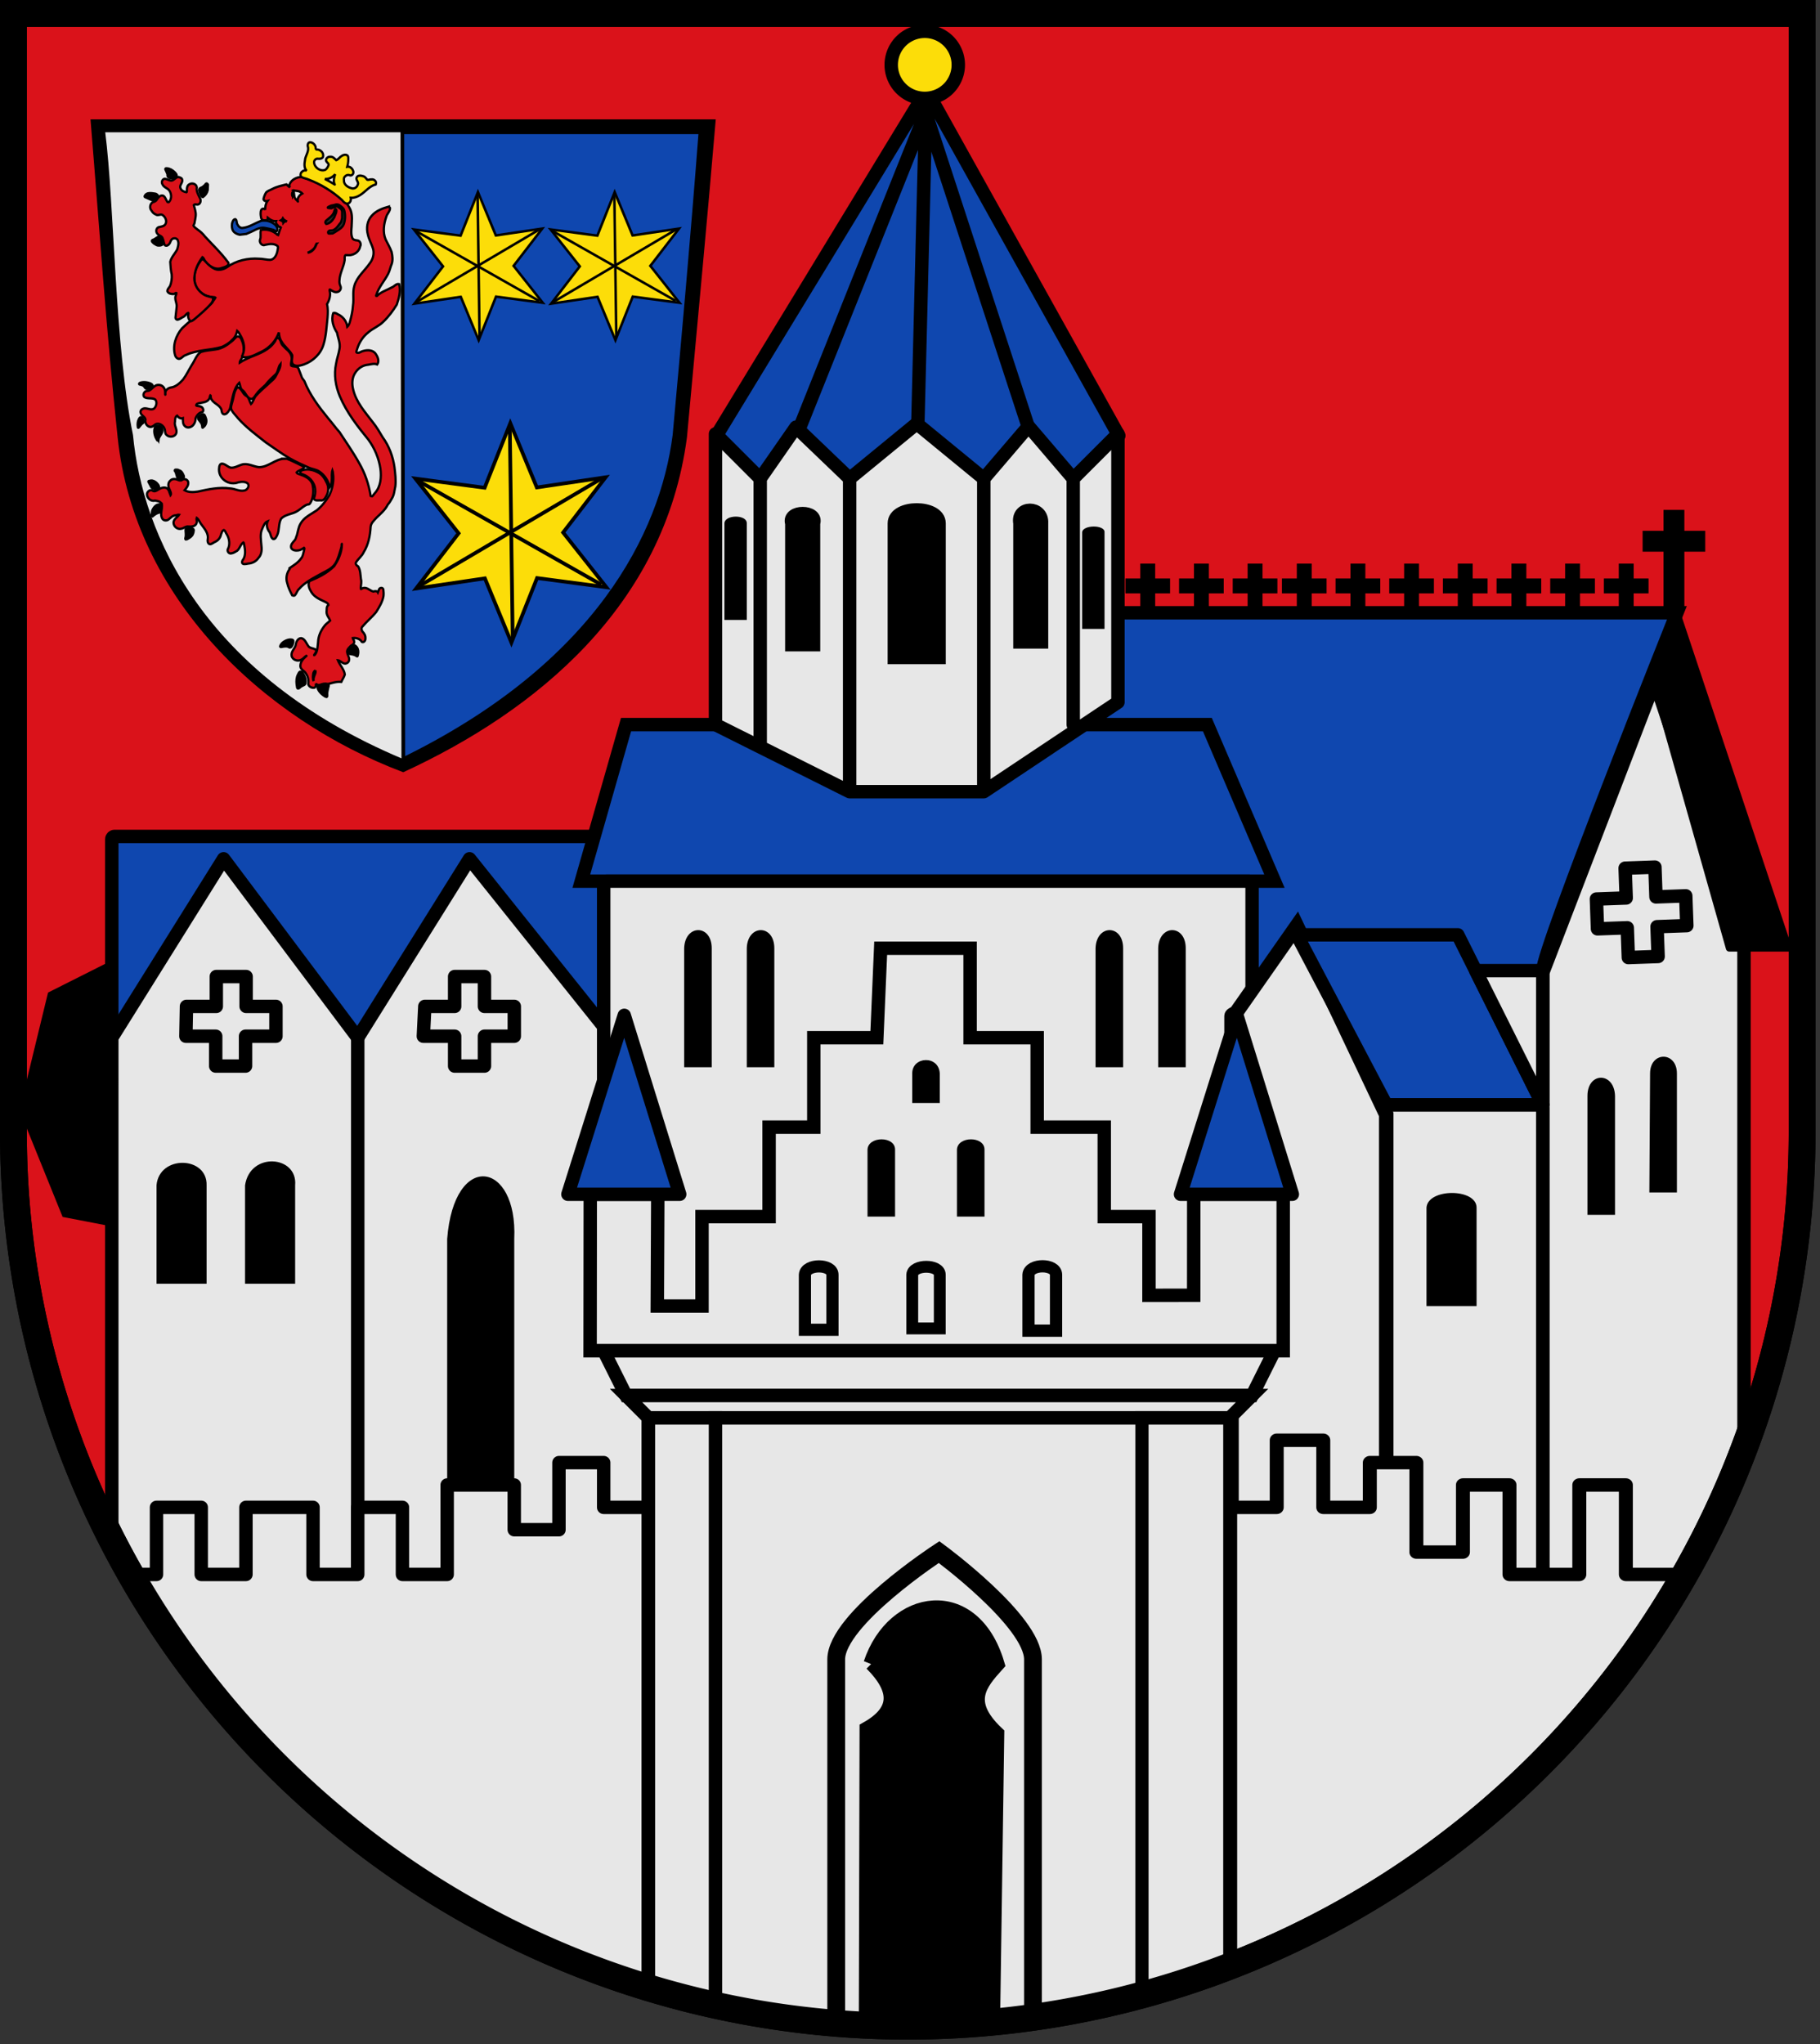
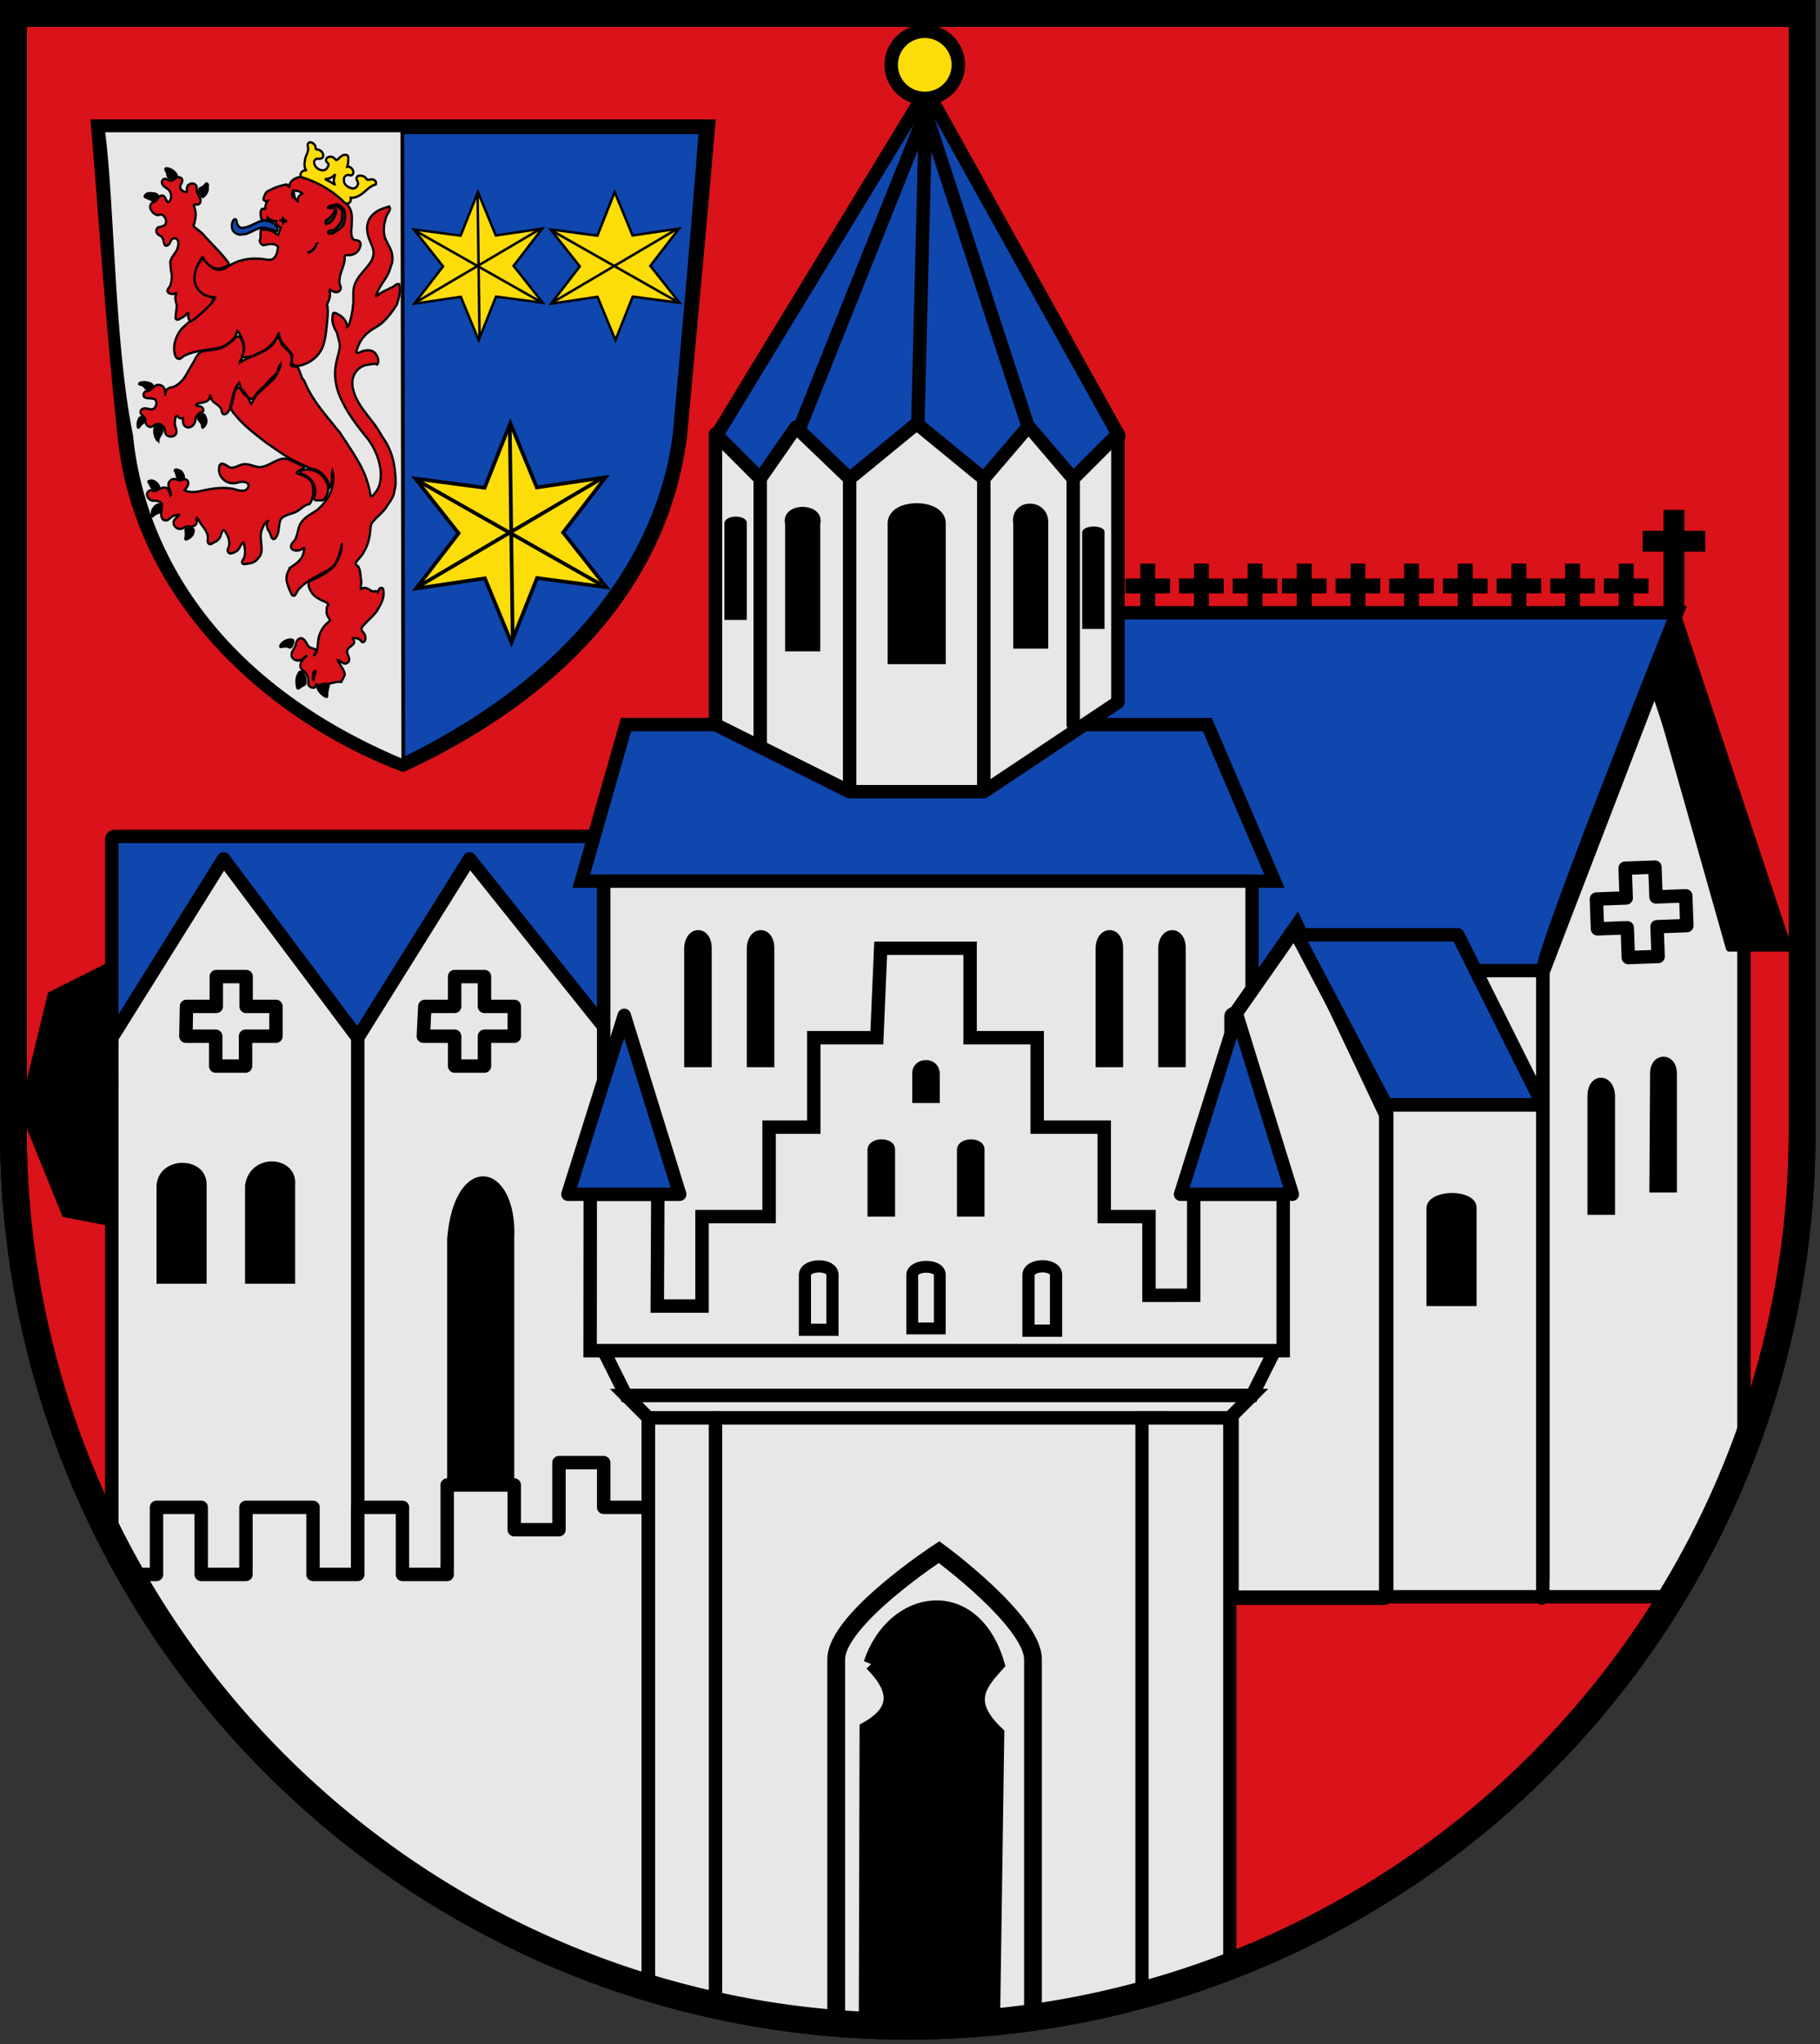
<svg xmlns="http://www.w3.org/2000/svg" xmlns:ns1="http://sodipodi.sourceforge.net/DTD/sodipodi-0.dtd" xmlns:ns2="http://www.inkscape.org/namespaces/inkscape" ns1:docname="DEU Gerresheim hist COA.svg" height="457" width="407" version="1.1" ns2:version="0.48.3.1 r9886">
  <rect width="100%" height="100%" fill="#333333" stroke="none" />
  <defs>
    <style type="text/css" />
    <style type="text/css" />
    <style type="text/css" />
    <style type="text/css" />
    <style type="text/css" />
    <style type="text/css" />
    <style type="text/css" />
    <style type="text/css" />
    <style type="text/css" />
    <clipPath id="clipPath3345" clipPathUnits="userSpaceOnUse">
      <path d="m3,3v250a200,200,0,0,0,400,0v-250z" ns2:connector-curvature="0" stroke="#000" stroke-width="6" fill="none" />
    </clipPath>
    <clipPath id="clipPath3351" clipPathUnits="userSpaceOnUse">
-       <path d="m3,3v250a200,200,0,0,0,400,0v-250z" ns2:connector-curvature="0" stroke="#000" stroke-width="6" fill="none" />
-     </clipPath>
+       </clipPath>
    <clipPath id="clipPath3395" clipPathUnits="userSpaceOnUse">
      <path d="m3,3v250a200,200,0,0,0,400,0v-250z" ns2:connector-curvature="0" stroke="#000" stroke-width="6" fill="none" />
    </clipPath>
    <clipPath id="clipPath3401" clipPathUnits="userSpaceOnUse">
      <path d="m3,3v250a200,200,0,0,0,400,0v-250z" ns2:connector-curvature="0" stroke="#000" stroke-width="6" fill="none" />
    </clipPath>
    <clipPath id="clipPath3407" clipPathUnits="userSpaceOnUse">
      <path d="m3,3v250a200,200,0,0,0,400,0v-250z" ns2:connector-curvature="0" stroke="#000" stroke-width="6" fill="none" />
    </clipPath>
    <clipPath id="clipPath3411" clipPathUnits="userSpaceOnUse">
      <path d="m3,3v250a200,200,0,0,0,400,0v-250z" ns2:connector-curvature="0" stroke="#000" stroke-width="6" fill="none" />
    </clipPath>
    <clipPath id="clipPath3417" clipPathUnits="userSpaceOnUse">
      <path d="m3,3v250a200,200,0,0,0,400,0v-250z" ns2:connector-curvature="0" stroke="#000" stroke-width="6" fill="none" />
    </clipPath>
    <clipPath id="clipPath3423" clipPathUnits="userSpaceOnUse">
      <path d="m3,3v250a200,200,0,0,0,400,0v-250z" ns2:connector-curvature="0" stroke="#000" stroke-width="6" fill="none" />
    </clipPath>
    <clipPath id="clipPath3429" clipPathUnits="userSpaceOnUse">
      <path d="m3,3v250a200,200,0,0,0,400,0v-250z" ns2:connector-curvature="0" stroke="#000" stroke-width="6" fill="none" />
    </clipPath>
  </defs>
  <ns1:namedview bordercolor="#666666" ns2:pageshadow="2" guidetolerance="10" pagecolor="#ffffff" gridtolerance="10" ns2:window-maximized="1" ns2:zoom="1.1466083" objecttolerance="10" borderopacity="1" ns2:current-layer="layer2" ns2:cx="203.5" ns2:guide-bbox="true" ns2:cy="228.5" ns2:window-y="-8" ns2:window-x="-8" ns2:window-width="1366" showgrid="true" ns2:pageopacity="0" ns2:window-height="716" showguides="true">
    <ns2:grid type="xygrid" />
  </ns1:namedview>
  <g ns2:label="svg" ns2:groupmode="layer">
    <path ns2:connector-curvature="0" fill="#da121a" d="m3,3v250a200,200,0,0,0,400,0v-250z" />
    <path style="enable-background:accumulate;color:#000000;" ns1:type="star" ns1:sides="7" fill-rule="nonzero" ns2:transform-center-x="0.60377462" ns1:r1="15.811388" ns1:r2="14.245569" ns2:transform-center-y="-0.69721084" ns1:arg1="1.2490458" ns1:arg2="1.6978447" transform="matrix(1.354,0,0,2.039,167.818,-228.014)" ns2:randomized="0" ns1:cy="232" ns1:cx="-105" fill="#000" ns2:rounded="0" ns2:flatsided="true" d="m-100,247-13.6-1.74-7.13-11.7,4.72-12.9,13-4.34,11.5,7.47,1.33,13.7z" />
    <rect style="enable-background:accumulate;color:#000000;" fill-rule="nonzero" ry="0.615" height="55" width="110" stroke="#000" y="187" x="25" stroke-width="3" fill="#0f47af" />
    <path stroke-linejoin="round" style="enable-background:accumulate;color:#000000;" d="m25,232,25-40,30,40,25-40,40,50,0,110-120,0z" clip-path="url(#clipPath3429)" ns1:nodetypes="cccccccc" ns2:connector-curvature="0" stroke-dashoffset="0" stroke="#000" stroke-linecap="round" stroke-miterlimit="4" stroke-dasharray="none" stroke-width="3" fill="#e7e7e7" />
    <path stroke-linejoin="round" style="enable-background:accumulate;color:#000000;" d="m80,232,0,135" stroke-dashoffset="0" ns2:connector-curvature="0" stroke="#000" stroke-linecap="round" stroke-miterlimit="4" stroke-dasharray="none" stroke-width="3" fill="none" />
    <path style="enable-background:accumulate;color:#000000;" d="m250,137,125,0s-30,75-30,80c-74,73.6-151-81-95-80z" ns1:nodetypes="cccc" ns2:connector-curvature="0" stroke="#000" stroke-width="3" fill="#0f47af" />
    <path stroke-linejoin="round" style="enable-background:accumulate;color:#000000;" d="M207,24.8,205,105m2-79.8-32,80m32-80,26.2,80.2m-26-85.2-47,77.2c26.2,35.6,73.1,24.1,90,0z" ns1:nodetypes="cccccccccc" ns2:connector-curvature="0" stroke-dashoffset="0" stroke="#000" stroke-linecap="round" stroke-miterlimit="4" stroke-dasharray="none" stroke-width="3" fill="#0f47af" />
    <g transform="matrix(0.207,0,0,0.207,19.821,27.212)">
      <path d="m3.86-1.02,672,0c-10,118-17,189-31,342-24,181-162,294-305,360-151-57-289-188-307-360-12.8-121-19.5-224-29.2-342z" ns2:connector-curvature="0" stroke="#000" stroke-width="3" fill="#000" />
      <g fill-rule="evenodd" transform="translate(1117.932,-2.37)">
        <path d="m-1100,13.8,642,0c-8,118-18,228-27,327-14,107-85,247-293,350-217-91-282-244-292-350-20-97-20-249-30-327z" ns2:connector-curvature="0" fill="#e7e7e7" />
        <path d="m-779,13.8,322,0c-9,118-19,228-28,327-13.6,107-84.6,248-293,350z" ns2:connector-curvature="0" stroke="#000" stroke-width="4" fill="#0f47af" />
      </g>
      <g fill-rule="evenodd" stroke="#000" stroke-width="8" transform="matrix(0.303,0,0,0.315,-354.905,186.628)">
        <path d="m2240-301c-21.7,5.92-44.1,13.9-59.4,31.1-16.2,16.8-20.2,42.4-13.7,64.4,3.86,17.8,14.3,33.5,19,51,3.81,16.8-1.45,34.5-12.4,47.8-18.2,25.6-45.7,45.9-54.9,77.1-6.99,21.7-0.945,44.9-4.78,67-1.23,19.9-6.19,39.4-11.6,58.6-1.72,5.25-4.74,11.5-8.62,14.7-2.25-19.3-16.3-35.9-34.2-43.1-4.53-3.05-10.2-5.75-15.8-3.88-8.56,22.9,0.167,48.2,13.3,67.3,3.34,18.4,12.8,36.4,8.78,55.5-2.82,17.3-9.6,34-12.3,51.4-8.27,37.1-1.68,76.2,13.5,111,24.2,55.5,63.1,103,102,149,21.9,28.9,37.2,63.4,42.7,99.3,3.86,28.6,1.47,60.9-19.1,83-3.55,3.4-6.21,8.52-9.72,11.4-1.99-0.477-7.27,1.18-6.19-2.59-6.57-38.9-20-76.5-40.1-110-21.2-37-46.5-71.6-70.5-107-14.2-15.1-26.4-32-40.3-47.3-33.3-39.2-65.6-80.2-85.2-128-4.06-5.82-9.62-10.8-11-17.9-3.3-8.95-7.3-17.7-10.6-26.6-6.18-8.11-17.9-3.64-25.5-8.47-2.52-9.96,4.45-19.7,1.47-29.8-2.07-12-10.8-21.1-20.2-28.2-6.63-7.38-16-13-18-23.4-1.88-5.9-6.16-14.7-13.6-13.2-5.07,2.78-5.09,9.88-9.22,13.8-19.4,27.5-52.9,39-83,50.8-14.1,5.52-28.2,12.1-40.9,19.9,0.031-6.07,5.7-10.7,7.88-16.2,8.69-19.2,8.47-42.4-0.862-61.4-2.17-7.26-9.58-15-17.7-11.5-6.77,4.74-11.6,12-18.6,16.7-16.7,13.3-35.8,24.9-57.3,27.1-17.1,2.75-34.8,3.43-51.4,8.5-16.5,10-22.1,29.9-32.9,44.9-10.6,16.5-19.1,34.6-31.3,50-12,12.8-26.3,25.3-44.3,27.3-9.8,1.99-20.3,10-18.4,21.1,0.382,1.48-0.039,5.94-0.781,2.56-0.017-7.32,0.471-15.2-3.69-21.6-6.45-12.2-24-14.8-34.5-6.38-8.53,5.6-15.2,16.4-26.5,15.9-9.77,0.258-17.5,13.9-9.53,21.2,11.6,6.96,27,1.25,38.5,8.06,8.24,8.69,4.12,23.6-3.88,31.1-9.61,6.35-21.2-0.435-31.7-0.656-8.04-0.62-18.8,5.45-16.5,14.7,2.36,10.1,15.4,13.4,17.6,23.5-2.97,10.7,4.21,23.2,15.3,25.2,8.28,1.67,14.6-4.62,20.7-8.91,14-5.96,29.8,5.1,33.2,19,1.35,5.83,0.158,12.7,5.25,17.1,9.85,10.3,31.2,8.16,35.6-6.47,3.18-13.3-8.7-25.2-5.04-38.4,0.487-7.06,0.348-17.2,7.61-20.7,4.56,6.23,12.6,11.6,20.7,8.81-0.016,9.46-0.813,20.5,7.34,27.2,9.2,8.65,24.4,3.8,31-5.75,4.88-5.81,6.59-13.5,6.81-21,4.16-10.8,13.4-20.4,25.3-21.9,5.63-6.45,0.492-16.4-7.06-18.3-4.85-2.92-11.9-0.758-16.2-4.09,0.211-5.83,7.72-7.37,12.3-8,12.1-2.22,27.5-3.26,34.5-14.9,2.37-3.42,1.48-8.81,3.69-11.9,3.28,1.65,0.411,6.35,2.16,9.09,5.82,18.7,30.3,21.8,37.2,39.5,1.12,5.86,1.54,13.9,8.38,16.3,8.99,1.86,15.5-7.18,19.7-13.8,5.24-8.03,4.66-17.9,7.81-26.7,5.74-23.6,9.93-49.7,28-67.3,4.15,8.74,3.03,21.2,12.8,26.4,10.6,8.33,14.2,24.9,28.2,29,9.59,1.36,14-9.22,19.1-15.3,9.24-12.7,21.8-22.4,33.4-32.6,10.8-14.3,24.7-25.9,37.8-37.9,8.08-9.94,7.31-24.5,15.9-34.1-0.346,14.6-9.42,27.1-15.8,39.7-6.13,12.8-18.7,19.9-28.5,29.6-15.4,13.9-32.2,26.6-45.6,42.3-5.71,8.27-8.05,18.7-15.4,25.7-6.2-9.65-6.97-24.2-19-29.1-11.7-7.39-14.6-24.9-29-28.7-13.1,13.5-13.1,33.6-18.7,50.6-2.22,9.19-7.33,19.3-2.22,28.4,5.75,10.5,15.2,18.4,22.6,27.7,29.6,31.9,65.3,57.3,99.9,83.4,28,18.2,55.3,37.8,84.4,54.1,22.1,12.1,45.3,22.1,68.4,32,12.4,5.26,26.5,5.73,37.8,13.7,18.9,11.9,31.6,31.7,36.7,53.3,8.81-12.2,7.41-27.7,7.22-42,0.565-5.29,0.406-11,2.16-16,2.27,6,1.85,13.2,3.01,19.7,1.5,22.6-3.96,45.1-13.7,65.4-12.3,19.7-27.1,38.4-45.6,52.4-20.6,13.4-45.4,23.8-58,46.2-6.94,11.8-8.48,25.4-12.2,38.2-3.18,6.3-3.55,13.8-8.97,18.9-6.22,6.8-15.1,15.6-11.3,25.7,4.95,8.89,17.1,9.42,26.1,8.12,7.24-1.17,13.5-5.58,19.6-8.94,3.02,2.24-0.433,7.49-0.531,10.5-2.7,8.94-3.35,18.5-10,25.7-10.7,14.9-27,24.1-42.1,34-1.26,1.31,4.68-0.09,0.626,3.21-10.1,13.1-13.7,31.1-8.33,46.9,3.7,15.1,10.6,29.1,18.1,42.6,3.37,1.03,7.68,2.67,10.2-0.906,5.63-6.07,7.25-14.9,13.6-20.4,22.1-24.6,53-38.2,81.6-53.8,17.3-9.14,37-16.7,48-33.8,10.3-15.4,14.8-34.1,20.4-51.6,1.7-4.75,2.49-9.34,2.23-14.2,0.332-1.84,1.4-2.81,1.06,0.031-0.419,27.2-12.3,52.9-27.6,74.7-24.8,23.5-56.1,38.7-87.7,51.1-7.82,11.7-0.865,26.5,5.94,37.1,11.3,18.8,32.9,26.5,51.8,35.2,3.66,2.04,9.9,5.64,9.44,9.94-8.23,4.99-5.33,16.1-6.66,24.2,0.143,11.1,8.76,19.6,13,28.9-5.72,5.75-13.6,10.4-19,16.8-13.7,16.1-23.5,36.1-24.2,57.6-2.29,15-0.92,32.9-12.7,44.2-2.75,2.37-0.945-2.17,0.219-2.91,2.91-4.18,8.14-10.2,4.62-15.4-8.49-6.45-22.7-4.28-28.3-14.6-6.49-9.27-11.3-23-23.9-25.3-12,0.143-18.2,12.8-19.5,23.2-3.19,13-17.4,22.7-14.8,37.3,3.15,14.4,22.1,20.2,34.3,13.5,7.27-2.98,11.8-9.89,18.3-13.6,2.28,0.497-2.9,2.51-3.19,3.5-9.78,8.18-19.4,20.1-18.1,33.8,2.01,11.1,14.7,14.4,19.8,23.6,7.58,10.5,10.4,24,8.28,36.6,2.51,9.3,14.3,14,22.9,11.6,4.59-2.72,5.22-8.89,3.5-13.5,10.4,9.23,25.5,5.04,37.7,2.78,17.7-3.96,35.3-10.6,53.7-8.72,3.93-8.6,9.98-16.5,12.6-25.5-2.9-18.5-17.8-31.9-24.8-48.6,6.74,0.547,11.7,6.57,17.9,8.97,7.29,4.74,17.7,1.63,21.2-6.25,4.39-10.3-4.39-19.5-5.81-29.2-2.38-10.2,6.69-17.4,14.1-22.5,5.56-4.04,13.6-10.3,10-18.1-0.858-3.13-4.01-6.48-4.41-9.16,12.1-1.47,26.2,2.26,32.7,13.4,7.84,2.92,13.6-6.2,12.5-13.1,0.687-8.82-4.24-16.6-10.3-22.4-4.08-5.35-5.24-14.1,0.834-18.5,15.2-17.4,34.1-31.8,48.6-49.7,10.6-16.6,21.7-33.8,25.3-53.4,0.859-7.65,0.646-15.6-0.5-23.2-2-7.43-13.3-6.36-15.5,0.375-1.73,3.02-2.38,8.36-3.53,10.5-3.18-6.26-11.3-5.17-16.8-3.47-6.35-1.32-11.7-5.69-17.6-8.43-7.6-4.69-18-6.23-25.4-0.223-2.56,1.44-1.23-4.57-1.62-5.97,0.842-9.35,3.24-19,0.562-28.3-1.95-14.4-1.72-30.2-9.62-42.9-4.98-2.9-12.4-9.5-7.12-15.4,8.13-12.1,20.6-20.7,26.8-34.1,16.6-25.7,22.8-56.3,24.5-86.5,1.15-12.8,11.8-21.6,20-30.5,15-14.1,31.7-27.2,41.2-45.8,5.74-6.12,10.3-13.2,14.2-20.4,8.66-12.5,9.27-28.3,12.8-42.6,2.35-21.7-0.418-43.6-3.17-65.1-5.4-37-19.3-72.9-42.2-103-10.7-17.2-21.1-34.8-34.3-50.4-27.4-34.9-59.8-68.7-70.7-113-5.14-19.5-4.37-41.9,8.15-58.6,10-14.7,26.6-25,44.5-26.4,10.9-1.5,22.3-5.27,33.1-0.968,8-11,2.27-25.6-4.86-35.5-9.55-14.7-29.8-15.1-45.1-10.7-7.89,1.31-15.3,9.12-23.5,5.16-3.47-2.57,1.35-7.69,1.5-11,7.1-23.1,21.2-44.1,40.7-58.6,16.7-13.8,38-21,53.5-36.5,18.4-16.9,33.9-37.1,47.4-58,7.87-22.4,14.7-46.8,8.38-70.5-10.9-2.34-17.5,8.77-26.9,11.7-16.8,9.09-36.4,14.6-50.7,27.5-0.461,2.49-6.5,2.31-4.11-0.821,8.62-27.5,29.3-48.6,42.6-73.6,5.86-10.7,7.67-22.8,12.7-33.8,4.65-13.2,2.78-27.8-0.406-41.2-5.46-15.3-14.6-29-21.7-43.7-10.3-24.3-6.11-52.5,2.69-76.6,2.78-10.8,13.6-18.7,13.5-30.2-0.924-2.56-3.69-4.08-6.34-3.84zm-260,1590c2.34,8.06-4.06,16-5.72,23.8-1.52,3.78-1.41,9.7-0.875,12.6-3.46-8.4-2.62-18.2-1-26.9,1.18-4.08,3.68-7.76,7.59-9.38z" ns2:connector-curvature="0" fill="#da121a" />
        <path d="m1870,563c-33.2,0.487-58.5,29.6-91.8,29-20.4-2.38-40.4-15-61.3-8.62-12.6,3.79-24.7,11.2-38.2,10.5-11.6-2.13-19.9-13.3-31.9-13.8-7.25,0.042-9.94,7.75-10.2,13.8-2.85,17.2,5.74,34.8,20.2,44.1,14,9.86,33,11.8,49,5.78,11-1.92,24.5-3.19,33.4,4.84,6.51,9.69-3.43,22.8-13.9,23.8-17,3.14-32.8-6.71-49.6-7.57-38.8-5.37-77.7,3.25-116,11.1-15.5,2.16-32.3,2.74-46.4-4.71,6.87-8.06,16-18.2,12.6-29.7-3.49-8.32-15-11.3-22-5.41-5.36,3.11-11.3,0.931-16.4-1.44-8.36-3-19.2-3.32-25.4,3.94-8.99,7.02-7.74,20.5-2.56,29.4,2.65,5.93,7.98,15.3,3.72,20.7-4.1-8.83-5.1-21.5-15.6-25.7-10.9-3.38-21.9,1.76-30.8,7.56-5.4,3.39-12.2,6-18,1.78-7.23-4.42-17.2,2.14-19.2,9.75-2.61,14.7,13.5,28.6,27.7,24.4,8.03,1.28,17.5,2.16,22.8,9.12,3.68,0.397,1.77,6.17,2.69,8.81,0.101,14.6-7.42,30.8,1.19,44.3,5.51,7.71,17.3,7.58,23.9,1.28,7.2-5.49,14-13.2,23.9-12.7,3.85-0.623,9.26-2.99,12.2-2.31-5.9,9.42-19.4,14.3-20.1,26.7-0.274,13.7,14.4,24.9,27.6,21.3,9.33-1.28,16.9-9.59,26.9-7.28,10.3,0.654,24.4-0.879,27.8-12.2,2.36-5.67-1.88-12.3,0.438-17.6,8.44,6.09,11.3,17,18.2,24.5,11,14,24.7,30.1,21,49.2-1.44,6.62,0.853,17,9.33,16.5,7.08-0.981,12.3-6.62,19-8.91,9.47-4.85,16.9-13.4,18.9-24,2.33-5.48,3.97-13.5,10.3-15.6,5.97,2.68,6.78,10.4,10.8,15.1,9.01,15.2,12.3,35.2,3.09,50.9-2.72,7.63,4.43,15.7,12.3,14.1,7.65-0.954,14.6-5.15,21.1-8.97,9.73-7.61,11.8-22,22.3-28.7,2.83,1.33,1.69,6.64,3.12,9.16,3.35,15.8,5.49,33.9-2.97,48.2-3.84,4.08-7.98,12.1-1.66,16,7.73,2.85,15.8-1.11,23.7-1.38,12.4-1.91,24.3-8.16,31.5-18.7,10.5-10.2,12.6-25.6,10.9-39.7-1.42-20.6-6.81-42.6,3.31-61.8,4.09-9.23,8.55-20.5,18.5-24.2-5.67,12.5-1.43,27.7,7.44,37.7,4.11,7.45,3.8,18.7,12.2,23,7.93,1.67,11.6-7.59,14.6-13.2,8.59-17.8,3.89-39.5,14-56.4,15.9-16.2,41.2-14.9,59.5-27.1,11.6-7,21.5-17.5,34.6-21.7,8.23,1.68,11.7-7.94,14.5-13.8,7.19-17.9,7.61-38.4,2.69-56.8-7.37-18.7-27.6-27.3-45.6-33-3.76-1.29-8.73-2.18-10.7-5.86,5.49-6.75,15.1-7.8,21.9-13,2.52-1.6,4.08-4.15,5.56-6.66-20.7-9.27-40.9-20.1-62.2-27.7-2.77-0.33-5.58-0.452-8.38-0.375z" ns2:connector-curvature="0" fill="#da121a" />
        <path d="m1950,600c-7.55,0.115-15.6,0.91-22.2,4.75-4.15,3.9-0.642,11.1,4.92,11.1,23.1,7.3,43.6,26.4,46.2,51.3,1.5,11.3-0.391,22.8-4.88,33.2,5.32,8.28,16.3,4.69,24.2,5.31,9.67,2.51,16.4-6.83,20.3-14.3,8.34-13.7,9.45-31.7,1.6-45.9-6.94-14.9-17.2-29.6-32.8-36.4-11.5-5.84-24.4-9.52-37.4-9.07z" ns2:connector-curvature="0" fill="#da121a" />
        <path d="m1930-403c-17.1,0.602-35.9,9.01-42.5,25.7-0.601,3.43-0.023,7,1.59,10.1-4.28-3.27-8.78-6.31-12.5-10.3-17.3,4.26-35,7.55-50.8,15.9-7.39,3.88-16.6,5.93-22.1,12.4-4.28,6.8-7.52,14.7-9.03,22.4,1.7,5.86,8.76,7.8,14.2,6.41-6.52,8.65-8.16,19.8-8.19,30.4-2.31-6.01-11.8-5.26-14.2,0.562-3.46,8.23-1.9,17.9-0.281,26.4,1.34,6.62,8.05,9.95,14.3,8.91,2.84-0.044,5.68-0.086,8.5,0.312-1.14-3.23,0.955-6.01,1.12-9.12,8.29,6.9,18.5,12.2,29.6,11.4-2.2,5.24,1.35,10.2,5,13.6,2.52,4.43,8.18,9.05,13.2,5.34-4.53,9.29-7.65,19.5-11,29.1-3.71-0.823-6.09-5.62-9.81-7.12-14.9-10.2-33.9-14-51.7-10.5-3.21,11.2,1.67,23.4-3.44,34.2-2.1,10.2,8.56,21.3,18.7,16.7,14.5-3.24,32.2-5.93,44.6,4.32,3.07,5.31-0.632,11.7-0.875,17.2-2.75,12.9-10.5,28.4-25.2,29.9-13.5,0.264-26.4-4.08-39.9-3.88-40.2-2.8-81.7,6.15-115,29.1-13.8,8.83-32.4,12.3-47.3,3.88-13.9-7.3-23.7-20.4-35.9-29.9-4.44-2.69-9.02,0.74-10.9,4.81-18.8,23.3-28.5,57-16,85.5,10.2,23.2,34.9,37.1,59.7,38.1,3.03,0.586,7.69-0,9.66,1.88-2.57,5.5-7.78,9.36-10.2,15-8.28,11.1-21,17.7-31.2,26.9-26.2,21-53.6,40.7-78.1,63.6-21.5,24.4-34.4,59.4-24.6,91.6,2.07,7.97,10.8,16,19.3,11.6,6.63-3.36,11.3-9.87,18.8-11.7,40.4-18.6,86.6-15.8,129-27.9,13.2-5.85,26-13,35.9-23.6,9.89-7.61,16-20,18.7-31.5,5.49,4.35,8.75,11.5,12.6,17.5,11.5,19.6,16.7,44.8,6.18,65.8-3.2,4.37-2.05,6.6,3.19,6.62,24.2,3.81,46-10.6,67.3-19.7,27-13.2,48.8-36.5,59.3-64.8,0.511,10.8,2.87,21.8,9.25,30.7,10,17.7,28.7,29.3,38.3,47.1,1.23,10.4-5.55,23.2,2.97,32,11.8,8.76,27.5,3.35,40.1-0.621,31.5-11.3,59.3-36.3,68.8-69,9.21-29.5,10.4-60.6,13.9-91.1,1.28-15.3,1.96-31-1.81-46,8.11-13.4,13.8-29.7,9.56-45.4,0.01-1.74-1.53-6.95,1.72-4.47,7.85,4.63,16.5,10.7,26.2,7.91,8.8-1.81,14.5-11.8,10.4-20.1-3.04-6.31-4.36-13-3.47-20,1.05-24.4,15.4-45.7,18.6-69.5,0.46-5.41-1.64-13.1,3.16-16.8,7.54-0.32,15.4,1.49,22.8-1.19,13.9-3.18,26.4-14.1,29.2-28.4,4.63-7.93-0.224-19.9-9.94-20.6-6.93-0.703-15.7-1.7-18.4-9.34-6.43-16.7-1.27-34.9-1.44-52.3,1.1-16.8,0.995-34.5-7.72-49.4-14.2-26.9-41.8-42.3-66.4-58.6-21.7-13.1-43.7-26-67-36.1-11.9-4.07-24.1-7.27-35.8-11.8-0.94-0.141-1.89-0.208-2.84-0.125zm-30,45c7.73,3.69,17,1.44,24.6,5.81,3.08,1.4,6.58,3.41,8.69,5.69-9.42,5.14-19.5,15.3-15.9,26.9,1.68,3.13-3.89-3.39-3-2.66-4.84-4.02-9.24-9.02-9.72-15.7-1.45-6.89-0.89-14.7-5.44-20.5l0.813,0.438zm-35,98.2c2.87,5.24,8.79,6.52,13.4,9.44-4.65-1.64-9.85,0.634-12.9,4.25-0.413-4.66-6.01-6.81-8.81-8.12,3.02-1.56,5.63-4.08,7.16-7.12l0.595,0.804,0.561,0.759zm119,85.8c-4.25,14.9-15.8,29.1-31.9,30.9,9.64-3.59,18.9-9.29,25.1-17.6,2.94-4.38,3.23-9.09,6.88-13.3z" ns2:connector-curvature="0" fill="#da121a" />
        <path d="m1490-403c-10.3,2.14-17,15.7-28.7,11.8-6.22-1.62-12-4.86-18.4-5.56-8.77,0.61-13.3,11.8-8.44,18.8,4.11,9.01,14,12.1,21.3,17.8,11.3,10.7,13.5,31.4,2.22,42.6-2.66,2.63-6.76,0.881-7.56-2.75-4.46-6.22-6.39-16.2-14.5-18.8-9.97-2.31-16.9,7.27-21.8,14.4-3.2,4.94-8.67,6.67-13.9,8.18-10.1,5.05-12.9,20-5.16,28.2,3.58,6.19,8.82,11.5,15.6,13.9,7.91,6.08,18.6-4.12,25.8,3.06,8.52,6.4,14.3,18.3,9.41,28.7-4.43,9.42-16.7,9.81-25.5,12-8.87,3.55-10.3,16.1-3.66,22.5,4.96,6.77,15.6,6.79,18.4,15.4,3.86,7.7,3.66,17.3,8.53,24.3,8.48,4.18,16.5-4.57,19.1-11.9,1.92-6.16,6.34-12.1,13.4-12.2,6.59-1.08,13.3,3.37,14.1,10.1,3.04,9.26-0.722,19.3-3.28,28.1-7.83,14.3-20.7,26.1-24.7,42.2,1.07,14.5,1.88,29.1,5.22,43.3,1.07,13.8-0.627,28.3-6.5,40.7-3.36,5.36-10.2,10.9-8.75,17.7,4.4,7.82,14.9,9.29,22.9,8.78,3.05-0.384,6.33-4.47,8.91-3.53,0.735,5.85-4.3,10.8-3.66,16.8-0.184,11.2,6.76,21.4,4.5,32.8-1.51,11.3-2.18,22.7-3.84,34-0.548,5.14,4,8.97,9,7.66,7.12-1.8,12.9-6.84,19.7-9.66,6.56-3.18,9.63-11.5,16.9-13.2,1.73,1.27-0.66,5.28-0.5,7.44-1.29,7.13,1.94,14.8,6.97,19.8,4.65,3.25,9.9-2.58,14-4.72,21.5-17.4,43.3-34.9,61.7-55.5,4.35-5.53,7.98-13,5.09-20-13.7-3.12-28.5-5.54-39.4-15.3-18.6-13.4-29.8-37-25.6-60,2.76-23,14.3-44.9,28.2-62.9,5.65,3.11,6.24,10.9,11.3,14.9,12.2,15,31.4,28,51.6,23.8,8.47-2.71,17.8-4.09,25.3-9.11,4.15-3.11,7.38-9.78,1.97-13.4-23.9-31.5-53.5-58-80.6-86.4-7.81-9.89-17.2-18.1-27.7-25-4.8-3.95-11.1-7.52-14.1-13,1.18-4.14,4.83-7.52,4.45-12.3,2.26-12.1,6-24.5,2.55-36.7-0.964-7.31-4.11-14.4-5.75-21.3,3.85-5.22,11.5-0.111,16.7-2.59,8.54-3.66,9.74-15.2,4.75-22.3-5.58-11.1-13-22.8-10.6-35.8-1.02-12.1-17.1-16.9-26.4-10.7-7.19,3.15-9.33,11.5-8.97,18.8-0.53,2.52,0.894,7.22-1.53,8.5-8.39-1.41-17.7-4.76-21.1-13.4-4.29-8.15,3.34-15.1,5.59-22.4,2-5.33,0.268-12.3-5.81-13.9-2.55-1.45-5.46-2.5-8.44-2.28z" ns2:connector-curvature="0" fill="#da121a" />
        <path d="m1710-205c7.76-0.877,15.5-1.75,23.3-2.63,11.8-4.39,23.1-9.81,34.4-15.2,10.4-4.8,22.1-7.6,33.5-5.05,9.73,1.55,19.4,3.82,28.9,6.23,4.28,1.97,12.3,9.44,13.9,0.986,2.23-9.66-5.67-17.6-12.9-22.6-7.77-5.23-16.8-8.65-26.1-10-7.65,0.155-15.8-1.48-22.9,2.41-20.2,7.49-38.7,20.3-60.6,22.3-7.8,1.77-15.5-3.75-18.7-10.6-5.41-5.2-1.27-15.1-8.25-19.1-7.54-0.063-10.5,9.17-12,15.3-1.15,8.53-0.644,18.1,4.37,25.3,5.41,7.31,14.4,10.9,23,12.6z" ns2:connector-curvature="0" fill="#0f47af" />
        <path d="m2030-209c3.81-0.148,7.63-0.297,11.4-0.445,5.23-2.36,9.78-5.92,14.8-8.65,10-5.91,21.2-12.6,25.3-24.2,5.15-15,5.47-31.4,1.12-46.6-1.95-6.28-7.71-10.4-12.7-14.2-3.54-2.76-7.43-5.52-12.1-5.56-4.32-0.42-8.5,0.969-12.5,2.27-3.05,0.624-6.13,1.11-9.17,1.57-3.77,1.76-7.76,3.12-11.4,5.17-2.23,1.76-0.303,3.34,1.85,3,3.24,0.287,6.53,0.865,9.75,0.971,6.51-2.46,13-4.92,19.5-7.37,2.64,0.847,4.72,2.93,7.11,4.35,2.61,1.77,5.23,3.55,7.84,5.32,1.63,1.73,2.78,3.64,3.37,5.96,0.815,1.8,1.21,3.66,1,5.64-0.045,6.89,0.09,13.8-0.067,20.7-1.29,4.32-2.57,8.64-3.86,13-8.32,9.05-14.4,20.9-25.9,26.5-4.16,2.23-8.89,2.02-13.4,2.37-3.93,0.286-8.22,3.79-6.43,8.05-0.291,2.41,2.91,2.15,4.45,2.22z" ns2:connector-curvature="0" fill="#2b2c2a" />
        <path d="m2020-242c12.7-2.63,21.1-12.3,27.2-22.8,3.08-9.68,9.22-17.1,7.04-26.4,0-0.874-2.22-0.874-3.08-1.74-0.867,0.867-1.76,1.32-1.76,1.74-1.32,2.21-2.19,4.4-2.64,7.04-4.37,14.5-18.4,22-29.4,31.6-0.875,1.29-1.77,2.61-2.19,4.82,0.42,1.32,0.42,2.64,1.32,3.51,0.422,1.32,2.19,2.19,3.51,2.19v-0z" ns2:connector-curvature="0" fill="#2b2c2a" />
        <path d="m1900-338,0.866-1.32,0.422-9.2c-0.422-0.453-1.29-1.77-2.19-1.77-0.875,0-1.32,0-1.32,0.42-1.32,4.4-1.32,7.91,0,12.3,0,0.453,1.77,0.453,2.22,0v-0.445,0z" ns2:connector-curvature="0" fill="#FFF" />
        <path d="m1960-522c-8.71,1.39-8.82,12.4-6.22,18.9,1.88,15.5-10.2,28.2-11.2,43.3-2.36,12-3.48,26.8,6.34,35.8-5.57-3.41-11.7-1.31-16.2,2.56-6.46,4.14-8.89,15.6-0.844,19.4,7.22,3.6,15.7,4.2,23.1,7.8,44,15.9,85.2,40.1,120,70.6,5.33,6.57,14.5,15.6,23.7,10.5,6.65-3.28,8.9-12.4,7.38-18.5,23.7,1.56,42.7-15.1,59.5-29.5,8.82-7.14,18.6-13.7,29.7-16.3,4.26-9.52-6.28-19-15.6-17.2-5.15-0.7-10.7,2.96-15.4,0.844-4.41-5.47-9.11-11.9-16.7-12.4-7.22-2.8-19.1-2.38-21.2,6.84-1.39,8.21,9.14,14.8,4.56,22.8-2.75,10.2-14.9,15.9-24.5,11.4-12.2-3.12-25.9-12.8-24.8-26.8-0.975-4.94,0.035-10.2,4.34-13.2,4.66-5.11,12.4-6.08,18.3-3.06,8.19,0.636,13.8-9.27,9.84-16.2-2.83-8.45-11.8-15.4-20.7-13.8,1.75-5.67,3.08-11.5,3.31-17.6,0.054-6.55,1.7-14.2-1.59-20-7.44-6.92-19.1-1.91-25.8,3.69-4.93,3.85-9.24,9.86-15.3,11.4-5.87-5.2-11.8-12.5-20.6-11.6-8.24-1.33-18.8,6.58-14.9,15.4,2.65,4.9,11,8.21,7.75,14.8-2.58,5.49-5.95,11.4-11.2,14.6-17,6.72-38.5-7.34-39.9-25.3-0.529-7.66,6.8-14.1,14.4-12.6,6.95,0.814,17.4-0.561,18.1-9.22,1.52-12.9-11.7-23.3-23.8-22.5-5.03-1.87-1.7-8.19-4.44-11.8-3.25-7.77-11.4-13.5-20-13zm90.2,110c-3.48,10.2-6.76,22.4-2.44,32.8,3.18,4.25-0.277,1.29-3.23-0.357-10.1-5.98-20.4-11.6-31-16.7,14.1,1.63,27.6-5.87,36.8-16.1l-0.125,0.344z" ns2:connector-curvature="0" fill="#fcdd09" />
        <g fill="#000">
          <path d="m2020,1380c2.56-1.4,2.43-4.78,2.1-7.28-1.02-7.67,1.44-15.2,2.94-22.6,0.87-2.83,1.38-5.76,2.49-8.51,1.01-2.96-1.89-5.55-4.53-6.2-8.76-2.39-18-0.469-26.3,2.93-3.04,1.46-7.03,2.22-8.55,5.6-1.68,3.6,0.228,7.45,1.86,10.7,5.09,9.93,14,17.2,23.3,23,2.05,1.19,4.31,1.96,6.64,2.38z" ns2:connector-curvature="0" />
          <path d="m1920,1350c3.17,0.588,4.24-3.43,6.84-4.43,3.73-2.95,8.24-4.52,12.4-6.61,2.62-1.27,5.02-3.52,5.3-6.58,1.75-11.3-1.83-23-8.37-32.3-1.66-2.11-3.01-4.71-5.58-5.82-2.15-1.28-5.06-1.68-7.11,0.024-2.96,2.2-3.86,5.99-5.87,8.93-5.54,9.95-5.99,21.8-4.82,32.9,0.46,3.96,0.949,7.94,1.8,11.8,0.732,2.01,3.75,5.24,5.37,2.09z" ns2:connector-curvature="0" />
-           <path d="m2130,1240c2.74-7.68,4-16.4,0.984-24.2-1.92-5.55-6.09-10.2-11.3-12.9-1.5-0.543-3.17-0.454-4.74-0.742-1.6-0.136-3.29-0.596-4.81,0.162-4.12,1.59-6.74,5.39-9.19,8.83-0.96,2.22-0.724,4.71-1.1,7.06-0.361,3.46-0.722,6.93-1.08,10.4,0.112,2.71,2.84,4.32,5.34,4.13,7.96,0.837,16.3,2.33,22.9,7.26,0.875,0.884,2.18,1.32,2.99,0.056z" ns2:connector-curvature="0" />
          <path d="m1890,1210c2.86,0,4.5-2.72,5.99-4.77,1.95-2.66,3.14-5.79,3.87-8.98,0.887-2.86,1.74-5.89,1.37-8.9-0.712-2.61-3.56-3.77-6.03-3.98-9.18-1.63-18.4,1.7-26.3,6.23-6.01,3.47-11.6,8.33-14.3,14.9-1.57,1.68,0.159,4.93,2.48,4.23,2.87-0.617,5.82-0.989,8.73-1.53,4.64-0.782,9.44-1.18,14.1-0.226,2.78,0.103,4.78,2.31,7.26,3.23,0.917,0.262,1.94,0.248,2.8-0.203z" ns2:connector-curvature="0" />
          <path d="m1520,840c7.38-3.7,15.3-7.32,20.4-14.1,1.45-1.98,2.58-4.19,3.32-6.53,0.241-2.13,1.97-3.91,1.56-6.11,0.892-2.64,1.57-5.91-0.306-8.3-1.93-2.13-4.64-3.56-7.52-3.83-5.52-0.897-11.1,0.165-16.5,1.29-1.71,0.821-4.63,1.44-4.04,3.98,0,8.67,2.1,17.4,0.081,26-0.418,2-1.89,4.17-0.67,6.17,0.413,1.61,2.37,1.75,3.71,1.42z" ns2:connector-curvature="0" />
          <path d="m1400,760c7.05-5.76,15-11.1,24.1-12.6,2.07-0.727,4.37-1.99,5.26-4.09,1.6-6.16,1.28-12.7,0.01-18.9-0.01-2.18-2.32-2.85-3.57-4.37-1.82-0.863-3.9,0.145-5.84,0.133-4.86,0.494-9.11,3.4-12.6,6.69-4,3.95-6.97,8.82-9.41,13.8-0.582,1.84-0.431,3.83-0.716,5.73-0.421,4.51-0.843,9.03-1.26,13.5,1.08,1.11,2.71,0.315,3.95-0z" ns2:connector-curvature="0" />
          <path d="m1410,668c2.21,0.355,3.87-1.5,5.88-2.01,1.84-0.849,4.34-0.883,5.37-2.92,1.71-1.66,0.864-4.21,0.47-6.23-0.844-2.24-2.31-4.18-3.7-6.1-4.78-6.17-11.6-10.9-19.3-12.6-4.42-0.71-8.91,0.174-13.2,1.41-1.65,0.77-1.42,2.96-0.226,4.01,3.23,5.81,6.47,11.6,9.7,17.4,2.08,1.42,3.4,4.04,6.07,4.5,2.94,0.891,5.88,1.77,8.85,2.55z" ns2:connector-curvature="0" />
          <path d="m1500,633c2.34,0.208,4.35-1.27,6.59-1.65,3.89-1.43,5.65-6.47,3.79-10.1-1.13-2.63-2.67-5.06-3.88-7.65-2.32-4.23-5.63-8.37-10.4-9.92-1.86-0.495-3.8-0.996-5.31-2.26-1.84-0.92-3.96-0.388-5.92-0.785-2.06-0.193-4.45-0.355-6.13,1.06-1.33,1.71-0.176,4.14,1.45,5.19,2.4,2.58,2.56,6.28,3.74,9.45,1.13,3.73,2.26,7.47,3.42,11.2,1.94,3.29,5.95,4.2,9.42,4.92,1.07,0.221,2.14,0.403,3.21,0.569z" ns2:connector-curvature="0" />
          <path d="m1420,499c0.759-7.4,5.64-13.3,9.5-19.4,3.46-5.2,6.2-11.5,5-17.9-0.367-2.76-2.78-4.53-3.97-6.9-1.9-1.94-4.6-2.77-7.05-3.76-3.89-1.07-8.26-1.29-11.9,0.753-2.41,0.964-4,3.21-4.58,5.69-2.83,8.53-1.83,17.8,0.841,26.3,1.22,4.05,2.87,7.97,5.2,11.5,1.27,1.89,2.1,4.27,4.1,5.52,1.46,0.624,1.98-1.1,2.86-1.82z" ns2:connector-curvature="0" />
          <path d="m1350,456c4.8-4.82,8.14-11.2,14.2-14.7,1.92-0.871,3.66-2.72,3.52-4.96,0.127-2.49-0.565-4.92-1.09-7.33-1.13-1.97-2.27-3.95-3.4-5.92-1.6-1.12-3.28-2.32-5.26-2.62-3.54,0.651-5.92,3.72-7.5,6.73-4.4,7.94-5.23,17.4-3.92,26.3,0.171,1.27,0.245,3.41,1.95,3.47,0.642-0.014,1.18-0.416,1.55-0.91z" ns2:connector-curvature="0" />
          <path d="m1580,455c9.55-6.39,13.8-19.7,9.45-30.4-1.24-4.23-3.16-8.22-5.42-12-2.87-2.87-7.52-2.29-10.9-0.65-2.56,1.26-5.06,2.71-7.4,4.34-2.28,2.25-4.07,5.15-4.51,8.36,0.491,3.79,3.93,6.03,6.01,8.94,3.69,4.48,7.41,9.29,8.51,15.1,0.559,2.47,0.853,4.99,1.06,7.5,1.05,1.22,2.74-0.11,3.15-1.25z" ns2:connector-curvature="0" />
          <path d="m1380,324c5.59-1.25,11.5-2.85,15.6-7.09,1.18-1.62,3.72-2.53,3.43-4.94-0.001-2.37-2.01-3.86-3.81-5.02-4.15-2.67-9.05-3.79-13.8-4.97-8.56-1.85-17.6-1.95-26.1,0.503-1.56,1.08-3.83,1.85-4.2,3.96-0.048,2.13,2.75,2.26,4.35,2.45,2.35,0.417,4.65,1.12,6.91,1.88,2.61,0.962,5.12,2.37,7,4.45,0.742,2.54,3.13,4.02,4.51,6.17,1.59,1.58,3.84,2.38,6.03,2.61z" ns2:connector-curvature="0" />
-           <path d="m1420-168c5.3,0.47,10.9-0.58,15.3-3.67,2.11-2.53,1.67-6.05,1.48-9.1-0.831-6.14-4.24-11.8-8.9-15.8-2.29-1.19-4.88-1.79-7.46-1.74-7.55,2.93-13.3,9.5-21.3,11.3-2.75,0.877-2.92,4.92-0.867,6.62,1.72,1.89,3.66,3.56,5.53,5.27,3.37,2.39,7.14,4.11,10.8,6.08,1.73,0.724,3.62,1.14,5.5,1.03z" ns2:connector-curvature="0" />
          <path d="m1400-323c5.41-2.64,10.8-5.27,16.2-7.91,1.44-1.98,3.41-4.09,2.88-6.74-0.542-2.5-2.81-4.04-4.66-5.58-1.68-1.23-3.52-2.43-5.66-2.5-8.69-1.27-17.6-2.99-26.4-1.09-4.79,1.46-9.48,4.66-11.3,9.51-0.527,1.6,0.342,3.42,2.07,3.65,7.02,2.96,14,5.93,21.1,8.89,1.7,1.08,3.68,1.86,5.72,1.76z" ns2:connector-curvature="0" />
          <path d="m1580-335c7.58-5.48,13.6-13.4,15.8-22.6,0.286-6.36,0.571-12.7,0.857-19.1-1.06-1.89-2.57-4.32-5.05-4.11-3.03,0.51-4.25,3.7-6.05,5.78-1.09,1.05-2.7,1.5-3.66,2.78-1.25,1.35-2.57,2.67-4.3,3.36-2.14,1.29-4.26,2.82-6.79,3.19-3.63,1.29-5.91,5.31-5.25,9.09,0.216,3.58,2.29,6.65,3.29,10,1.58,4.19,3.35,8.56,6.66,11.7,1.27,0.852,3.59,1.73,4.51-0.073z" ns2:connector-curvature="0" />
          <path d="m1470-398c3.25,0.231,5.79-2.15,8.61-3.35,2.11-1.02,4.22-2.25,5.53-4.26,1.54-1.78,1.34-4.41,0.124-6.3-1.72-3.14-4.48-5.54-6.99-8.03-7.23-6.71-16.3-12-26.3-12.7-1.9,0.101-4.42-0.692-5.81,0.951-1.24,1.78,0.17,3.66,0.91,5.3,2,4.36,4.25,8.63,5.97,13.1,0.835,2.93-0.258,6.27,1.39,8.97,1.38,2.03,3.61,3.39,5.85,4.27,2.37,0.688,4.68,1.66,7.17,1.77,1.19,0.15,2.38,0.25,3.58,0.261z" ns2:connector-curvature="0" />
        </g>
      </g>
      <g stroke="#000" transform="translate(-26,-10)">
        <path style="enable-background:accumulate;color:#000000;" d="m-236,685-136-58-88.9,117-17.6-146-146-18.3,118-88.4-57.1-136,136,58,88.9-117,17.6,146,146,18.3-118,88.4z" fill-rule="nonzero" ns2:connector-curvature="0" transform="matrix(0.492,-0.137,0.137,0.492,607.574,143.414)" stroke-width="7.795" fill="#fcdd09" />
        <path stroke-linejoin="round" style="enable-background:accumulate;color:#000000;" d="m481,351,3.12,226" stroke-dashoffset="0" ns2:connector-curvature="0" transform="translate(0,-10)" stroke-linecap="round" stroke-miterlimit="4" stroke-dasharray="none" stroke-width="4" fill="none" />
        <path stroke-linejoin="round" style="enable-background:accumulate;color:#000000;" d="M384,521,579,406" stroke-dashoffset="0" ns2:connector-curvature="0" transform="translate(0,-10)" stroke-linecap="round" stroke-miterlimit="4" stroke-dasharray="none" stroke-width="4" fill="none" />
        <path stroke-linejoin="round" style="enable-background:accumulate;color:#000000;" d="M578,519,384,409" stroke-dashoffset="0" ns2:connector-curvature="0" transform="translate(0,-10)" stroke-linecap="round" stroke-miterlimit="4" stroke-dasharray="none" stroke-width="4" fill="none" />
      </g>
      <g stroke="#000" transform="matrix(0.675,0,0,0.675,95.537,-150.538)">
        <path style="enable-background:accumulate;color:#000000;" d="m-236,685-136-58-88.9,117-17.6-146-146-18.3,118-88.4-57.1-136,136,58,88.9-117,17.6,146,146,18.3-118,88.4z" fill-rule="nonzero" ns2:connector-curvature="0" transform="matrix(0.492,-0.137,0.137,0.492,607.574,143.414)" stroke-width="7.795" fill="#fcdd09" />
        <path stroke-linejoin="round" style="enable-background:accumulate;color:#000000;" d="m481,351,3.12,226" stroke-dashoffset="0" ns2:connector-curvature="0" transform="translate(0,-10)" stroke-linecap="round" stroke-miterlimit="4" stroke-dasharray="none" stroke-width="4" fill="none" />
        <path stroke-linejoin="round" style="enable-background:accumulate;color:#000000;" d="M384,521,579,406" stroke-dashoffset="0" ns2:connector-curvature="0" transform="translate(0,-10)" stroke-linecap="round" stroke-miterlimit="4" stroke-dasharray="none" stroke-width="4" fill="none" />
        <path stroke-linejoin="round" style="enable-background:accumulate;color:#000000;" d="M578,519,384,409" stroke-dashoffset="0" ns2:connector-curvature="0" transform="translate(0,-10)" stroke-linecap="round" stroke-miterlimit="4" stroke-dasharray="none" stroke-width="4" fill="none" />
      </g>
      <g stroke="#000" transform="matrix(0.675,0,0,0.675,243.264,-150.538)">
        <path style="enable-background:accumulate;color:#000000;" d="m-236,685-136-58-88.9,117-17.6-146-146-18.3,118-88.4-57.1-136,136,58,88.9-117,17.6,146,146,18.3-118,88.4z" fill-rule="nonzero" ns2:connector-curvature="0" transform="matrix(0.492,-0.137,0.137,0.492,607.574,143.414)" stroke-width="7.795" fill="#fcdd09" />
-         <path stroke-linejoin="round" style="enable-background:accumulate;color:#000000;" d="m481,351,3.12,226" stroke-dashoffset="0" ns2:connector-curvature="0" transform="translate(0,-10)" stroke-linecap="round" stroke-miterlimit="4" stroke-dasharray="none" stroke-width="4" fill="none" />
        <path stroke-linejoin="round" style="enable-background:accumulate;color:#000000;" d="M384,521,579,406" stroke-dashoffset="0" ns2:connector-curvature="0" transform="translate(0,-10)" stroke-linecap="round" stroke-miterlimit="4" stroke-dasharray="none" stroke-width="4" fill="none" />
        <path stroke-linejoin="round" style="enable-background:accumulate;color:#000000;" d="M578,519,384,409" stroke-dashoffset="0" ns2:connector-curvature="0" transform="translate(0,-10)" stroke-linecap="round" stroke-miterlimit="4" stroke-dasharray="none" stroke-width="4" fill="none" />
      </g>
    </g>
    <path ns1:rx="5" ns1:ry="5" style="enable-background:accumulate;color:#000000;" ns1:type="arc" d="m155-13a5,5,0,1,1,-10,0,5,5,0,1,1,10,0z" transform="matrix(1.5,0,0,1.5,-18.2,34)" stroke="#000" ns1:cy="-13" ns1:cx="150" stroke-width="2" fill="#fcdd09" />
    <path stroke-linejoin="round" style="enable-background:accumulate;color:#000000;" d="M187,177z" stroke-dashoffset="0" ns2:connector-curvature="0" stroke="#F00" stroke-linecap="round" stroke-miterlimit="4" stroke-dasharray="none" stroke-width="1.5" fill="none" />
    <path style="enable-background:accumulate;color:#000000;" d="m140,162,130,0,15,35-155,0z" fill-rule="nonzero" ns1:nodetypes="ccccc" ns2:connector-curvature="0" stroke="#000" stroke-width="3" fill="#0f47af" />
    <rect style="enable-background:accumulate;color:#000000;" ry="0.615" height="100" width="145" stroke="#000" y="197" x="135" stroke-width="3" fill="#e7e7e7" />
    <path style="enable-background:accumulate;color:#000000;" d="m370,152,20,60,0,145-45,0c-0.615,1.3-0-2.23-0-4.53v-135s25-65,25-65z" clip-path="url(#clipPath3423)" ns1:nodetypes="ccccssc" ns2:connector-curvature="0" stroke="#000" stroke-width="3" fill="#e7e7e7" />
    <rect style="enable-background:accumulate;color:#000000;" ry="0.615" height="110" width="35" stroke="#000" y="247" x="310" stroke-width="3" fill="#e7e7e7" />
    <path style="enable-background:accumulate;color:#000000;" d="M276,227,290,207l20,42.2v107c0,1,0,1-1,1h-33.6v-1-129c0-0.341,0.391-0.42,0.717-0.615z" ns1:nodetypes="sccssssss" ns2:connector-curvature="0" stroke="#000" stroke-width="3.24" fill="#e7e7e7" />
    <path stroke-linejoin="round" style="enable-background:accumulate;color:#000000;" d="m290,209,36,0,19,38-35,0z" ns1:nodetypes="ccccc" ns2:connector-curvature="0" stroke-dashoffset="0" stroke="#000" stroke-linecap="round" stroke-miterlimit="4" stroke-dasharray="none" stroke-width="3" fill="#0f47af" />
    <path stroke-linejoin="round" style="enable-background:accumulate;color:#000000;" d="m330,217,15,0,0,30z" stroke-dashoffset="0" ns2:connector-curvature="0" stroke="#000" stroke-linecap="round" stroke-miterlimit="4" stroke-dasharray="none" stroke-width="3" fill="#e7e7e7" />
    <path style="enable-background:accumulate;color:#000000;" d="m355,245c0-5.4,6-5.4,6.16,0v26.6h-6.16z" fill-rule="nonzero" ns1:nodetypes="ccccc" ns2:connector-curvature="0" fill="#000" />
    <path style="enable-background:accumulate;color:#000000;" d="M369,240c0-5,6-5,6,0v26.6h-6.16z" fill-rule="nonzero" ns1:nodetypes="ccccc" ns2:connector-curvature="0" fill="#000" />
    <path style="enable-background:accumulate;color:#000000;" d="m319,270c0.285-4.38,11.2-4.38,11.2,0v22h-11.2z" fill-rule="nonzero" ns1:nodetypes="ccccc" ns2:connector-curvature="0" fill="#000" />
    <path style="enable-background:accumulate;color:#000000;" d="m153,212c0.157-5.4,6.16-5.4,6.16,0v26.6h-6.16z" fill-rule="nonzero" ns1:nodetypes="ccccc" ns2:connector-curvature="0" fill="#000" />
    <path style="enable-background:accumulate;color:#000000;" d="m167,212c0.157-5.4,6.16-5.4,6.16,0v26.6h-6.16z" fill-rule="nonzero" ns1:nodetypes="ccccc" ns2:connector-curvature="0" fill="#000" />
    <path style="enable-background:accumulate;color:#000000;" d="m245,212c0.157-5.4,6.16-5.4,6.16,0v26.6h-6.16z" fill-rule="nonzero" ns1:nodetypes="ccccc" ns2:connector-curvature="0" fill="#000" />
    <path style="enable-background:accumulate;color:#000000;" d="m259,212c0.157-5.4,6.16-5.4,6.16,0v26.6h-6.16z" fill-rule="nonzero" ns1:nodetypes="ccccc" ns2:connector-curvature="0" fill="#000" />
    <path style="enable-background:accumulate;color:#000000;" d="m35,265c0.592-6.84,11.4-6.56,11.2,0v22h-11.2z" fill-rule="nonzero" ns1:nodetypes="ccccc" ns2:connector-curvature="0" fill="#000" />
    <path style="enable-background:accumulate;color:#000000;" d="m54.8,265c1.12-7.57,11.8-6.67,11.2,0v22h-11.2z" fill-rule="nonzero" ns1:nodetypes="ccccc" ns2:connector-curvature="0" fill="#000" />
    <path style="enable-background:accumulate;color:#000000;" d="m100,277c1.51-19.8,15.8-17.5,15,0v56.6h-15z" fill-rule="nonzero" ns1:nodetypes="ccccc" ns2:connector-curvature="0" fill="#000" />
    <path stroke-linejoin="round" style="enable-background:accumulate;color:#000000;" d="m357,201,6.66-0.239-0.239-6.66,6.66-0.239,0.239,6.66,6.66-0.239,0.239,6.66-6.66,0.239,0.239,6.66-6.66,0.239-0.239-6.66-6.66,0.239z" stroke-dashoffset="0" ns2:connector-curvature="0" stroke="#000" stroke-linecap="round" stroke-miterlimit="4" stroke-dasharray="none" stroke-width="3" fill="none" />
    <path stroke-linejoin="round" style="enable-background:accumulate;color:#000000;" d="m41.7,225,6.67,0,0-6.67,6.67,0,0,6.67,6.67,0,0,6.67h-6.8v6.67h-6.67v-6.67h-6.67z" stroke-dashoffset="0" ns2:connector-curvature="0" stroke="#000" stroke-linecap="round" stroke-miterlimit="4" stroke-dasharray="none" stroke-width="3" fill="none" />
    <path stroke-linejoin="round" style="enable-background:accumulate;color:#000000;" d="m95,225,6.67,0,0-6.67,6.67,0,0,6.67,6.67,0,0,6.67-6.67,0,0,6.67-6.67,0,0-6.67h-7z" stroke-dashoffset="0" ns2:connector-curvature="0" stroke="#000" stroke-linecap="round" stroke-miterlimit="4" stroke-dasharray="none" stroke-width="3" fill="none" />
    <path style="enable-background:accumulate;color:#000000;" d="m132,267,15.1,0-0.111,25,10,0,0-20,15,0,0-5,0-15,10,0,0-20,14.1,0,0.853-20,20,0,0,20,15,0,0,20,15,0,0,20,10,0,0,17.6,10-0.014,0.011-22.6,4.61,0,15.4,0,0,35-155,0z" ns1:nodetypes="ccccccccccccccccccccccccccc" ns2:connector-curvature="0" stroke="#000" stroke-width="3" fill="#e7e7e7" />
    <path style="enable-background:accumulate;color:#000000;" d="m204,240c-0.035-3.84,5.94-4.16,6.16,0v6.6h-6.16z" fill-rule="nonzero" ns1:nodetypes="ccccc" ns2:connector-curvature="0" fill="#000" />
    <path style="enable-background:accumulate;color:#000000;" d="m194,257c0.157-3.04,6.16-3.04,6.16,0v15h-6.16z" fill-rule="nonzero" ns1:nodetypes="ccccc" ns2:connector-curvature="0" fill="#000" />
    <path style="enable-background:accumulate;color:#000000;" d="m214,257c0.157-3.04,6.16-3.04,6.16,0v15h-6.16z" fill-rule="nonzero" ns1:nodetypes="ccccc" ns2:connector-curvature="0" fill="#000" />
    <path style="enable-background:accumulate;color:#000000;" d="m230,285c0.157-2.53,6.16-2.53,6.16,0v12.5h-6.16z" fill-rule="nonzero" ns1:nodetypes="ccccc" ns2:connector-curvature="0" stroke="#000" stroke-width="2.737" fill="#e7e7e7" />
    <path style="enable-background:accumulate;color:#000000;" d="m204,285c0.157-2.38,6.16-2.38,6.16,0v12h-6.16z" fill-rule="nonzero" ns1:nodetypes="ccccc" ns2:connector-curvature="0" stroke="#000" stroke-width="2.651" fill="#e7e7e7" />
    <path style="enable-background:accumulate;color:#000000;" d="m180,285c0.157-2.5,6.16-2.5,6.16,0v12.3h-6.16z" fill-rule="nonzero" ns1:nodetypes="ccccc" ns2:connector-curvature="0" stroke="#000" stroke-width="2.72" fill="#e7e7e7" />
    <path stroke-linejoin="round" style="enable-background:accumulate;color:#000000;" d="m170,107,0,60m70-60,0,55m-20-55,0,70m-30,0,0-70m-30-10,10,10,8-11.5,12,11.5,15-12.3,15,12.3,10-11.7,10,11.7l10-10v60l-30,20h-30l-30-15z" ns1:nodetypes="cccccccccccccccccccccc" ns2:connector-curvature="0" stroke-dashoffset="0" stroke="#000" stroke-linecap="round" stroke-miterlimit="4" stroke-dasharray="none" stroke-width="3" fill="#e7e7e7" />
    <path style="enable-background:accumulate;color:#000000;" d="m177,117c-1-3,6-3,5,0v27.2h-5z" fill-rule="nonzero" ns1:nodetypes="ccccc" ns2:connector-curvature="0" stroke="#000" stroke-width="2.855" fill="#000" />
    <path style="enable-background:accumulate;color:#000000;" d="m162,117c0.066-2,5.07-2,5,0v21.6h-5z" fill-rule="nonzero" ns1:nodetypes="ccccc" ns2:connector-curvature="0" fill="#000" />
    <path style="enable-background:accumulate;color:#000000;" d="m200,117c0-4,10-4,10,0v30h-10z" fill-rule="nonzero" ns1:nodetypes="ccccc" ns2:connector-curvature="0" stroke="#000" stroke-width="3" fill="#000" />
    <path style="enable-background:accumulate;color:#000000;" d="m228,117c-0.726-4,5.27-4,5,0v26.6h-5z" fill-rule="nonzero" ns1:nodetypes="ccccc" ns2:connector-curvature="0" stroke="#000" stroke-width="2.825" fill="#000" />
    <path style="enable-background:accumulate;color:#000000;" d="m242,119c0.132-1.71,5.13-1.71,5,0v21.6h-5z" fill-rule="nonzero" ns1:nodetypes="ccccc" ns2:connector-curvature="0" fill="#000" />
    <path stroke-linejoin="round" style="enable-background:accumulate;color:#000000;" d="m375,137,25,75-13.3,0l-17-60z" ns1:nodetypes="ccccc" ns2:connector-curvature="0" stroke-dashoffset="0" stroke="#000" stroke-linecap="round" stroke-miterlimit="4" stroke-dasharray="none" stroke-width="1.5" fill="#000" />
    <path stroke-linejoin="round" style="enable-background:accumulate;color:#000000;" d="m280,337,10,0,0-15,10,0,0,15,10,0,0-10,10,0,0,20,10,0,0-15,10,0,0,20,15,0,0-20,10,0,0,20,15,0,0,20c-21.2,49.5-66.6,53.5-100,80z" clip-path="url(#clipPath3351)" ns1:nodetypes="ccccccccccccccccccccc" stroke-dashoffset="0" ns2:connector-curvature="0" transform="matrix(1.041,0,0,1,-16.382,0)" stroke="#000" stroke-linecap="round" stroke-miterlimit="4" stroke-dasharray="none" stroke-width="3" fill="#e7e7e7" />
    <path d="m3,3v250a200,200,0,0,0,400,0v-250z" ns2:connector-curvature="0" stroke="#000" stroke-width="6" fill="none" />
    <path stroke-linejoin="round" style="enable-background:accumulate;color:#000000;" d="m30,352,5,0,0-15,10,0,0,15,10,0,0-15,15,0,0,15,10,0,0-15,10,0,0,15,10,0,0-20,15,0,0,10,10,0,0-15,10,0,0,10,10,0,0,115c-68.1-8-84.5-27-120-80z" clip-path="url(#clipPath3345)" ns1:nodetypes="ccccccccccccccccccccccccc" ns2:connector-curvature="0" stroke-dashoffset="0" stroke="#000" stroke-linecap="round" stroke-miterlimit="4" stroke-dasharray="none" stroke-width="3" fill="#e7e7e7" />
    <path stroke-linejoin="round" style="enable-background:accumulate;color:#000000;" d="m127,267,25,0-12.4-40z" ns1:nodetypes="cccc" ns2:connector-curvature="0" stroke-dashoffset="0" stroke="#000" stroke-linecap="round" stroke-miterlimit="4" stroke-dasharray="none" stroke-width="3" fill="#0f47af" />
    <path stroke-linejoin="round" style="enable-background:accumulate;color:#000000;" d="m264,267,25,0-12.4-40z" ns1:nodetypes="cccc" ns2:connector-curvature="0" stroke-dashoffset="0" stroke="#000" stroke-linecap="round" stroke-miterlimit="4" stroke-dasharray="none" stroke-width="3" fill="#0f47af" />
    <path style="enable-background:accumulate;color:#000000;" ns2:connector-curvature="0" fill="#000" d="m267,126,3.33,0,0,3.33,3.33,0,0,3.33-3.33,0,0,3.33-3.33,0,0-3.33-3.33,0,0-3.33,3.33,0z" />
    <path style="enable-background:accumulate;color:#000000;" d="m255,126,3.33,0,0,3.33,3.33,0,0,3.33-3.33,0,0,3.33-3.33,0,0-3.33-3.33,0,0-3.33,3.33,0z" ns2:transform-center-x="-13.33333" ns2:transform-center-y="-1.66667" ns2:connector-curvature="0" fill="#000" />
    <path d="m279,126,3.33,0,0,3.33,3.33,0,0,3.33-3.33,0,0,3.33-3.33,0,0-3.33-3.33,0,0-3.33,3.33,0z" style="enable-background:accumulate;color:#000000;" fill="#000" ns2:connector-curvature="0" />
    <path style="enable-background:accumulate;color:#000000;" ns2:connector-curvature="0" fill="#000" d="m290,126,3.33,0,0,3.33,3.33,0,0,3.33-3.33,0,0,3.33-3.33,0,0-3.33-3.33,0,0-3.33,3.33,0z" />
    <path d="m302,126,3.33,0,0,3.33,3.33,0,0,3.33-3.33,0,0,3.33-3.33,0,0-3.33-3.33,0,0-3.33,3.33,0z" style="enable-background:accumulate;color:#000000;" fill="#000" ns2:connector-curvature="0" />
    <path style="enable-background:accumulate;color:#000000;" ns2:connector-curvature="0" fill="#000" d="m314,126,3.33,0,0,3.33,3.33,0,0,3.33-3.33,0,0,3.33-3.33,0,0-3.33-3.33,0,0-3.33,3.33,0z" />
    <path d="m326,126,3.33,0,0,3.33,3.33,0,0,3.33-3.33,0,0,3.33-3.33,0,0-3.33-3.33,0,0-3.33,3.33,0z" style="enable-background:accumulate;color:#000000;" fill="#000" ns2:connector-curvature="0" />
    <path style="enable-background:accumulate;color:#000000;" ns2:connector-curvature="0" fill="#000" d="m338,126,3.33,0,0,3.33,3.33,0,0,3.33-3.33,0,0,3.33-3.33,0,0-3.33-3.33,0,0-3.33,3.33,0z" />
    <path d="m350,126,3.33,0,0,3.33,3.33,0,0,3.33-3.33,0,0,3.33-3.33,0,0-3.33-3.33,0,0-3.33,3.33,0z" style="enable-background:accumulate;color:#000000;" fill="#000" ns2:connector-curvature="0" />
    <path style="enable-background:accumulate;color:#000000;" ns2:connector-curvature="0" fill="#000" d="m362,126,3.33,0,0,3.33,3.33,0,0,3.33-3.33,0,0,3.33-3.33,0,0-3.33-3.33,0,0-3.33,3.33,0z" />
    <path style="enable-background:accumulate;color:#000000;" d="m372,114,4.67,0,0,4.67,4.67,0,0,4.67-4.67,0,0,13-4.67,0,0-13-4.67,0,0-4.67,4.67,0z" ns1:nodetypes="ccccccccccccc" ns2:connector-curvature="0" fill="#000" />
    <path style="enable-background:accumulate;color:#000000;" d="m135,302,150,0-5,10-140,0z" fill-rule="nonzero" ns1:nodetypes="ccccc" ns2:connector-curvature="0" stroke="#000" stroke-width="3" fill="#e7e7e7" />
    <path style="enable-background:accumulate;color:#000000;" d="m140,312,140,0-5,5-130,0z" fill-rule="nonzero" ns1:nodetypes="ccccc" ns2:connector-curvature="0" stroke="#000" stroke-width="3" fill="#e7e7e7" />
    <rect style="enable-background:accumulate;color:#000000;" clip-path="url(#clipPath3401)" fill-rule="nonzero" height="150" width="100" stroke="#000" y="317" x="160" stroke-width="3" fill="#e7e7e7" />
    <rect style="enable-background:accumulate;color:#000000;" clip-path="url(#clipPath3407)" transform="matrix(0.982,0,0,1,0.054,0)" height="150" width="20" stroke="#000" y="317" x="260" stroke-width="3" fill="#e7e7e7" />
    <rect style="enable-background:accumulate;color:#000000;" clip-path="url(#clipPath3395)" height="150" width="15" stroke="#000" y="317" x="145" stroke-width="3" fill="#e7e7e7" />
    <path style="enable-background:accumulate;color:#000000;" d="M187,371c0-9,23-24,23-24s21,15.4,21,24v86h-44z" clip-path="url(#clipPath3411)" ns1:nodetypes="cccccc" ns2:connector-curvature="0" stroke="#000" stroke-width="3.979" fill="#e7e7e7" />
    <path style="enable-background:accumulate;color:#000000;" d="m195,372c5-15,22.4-17.7,27.7,0-3.83,4.26-7.54,8.56-0.04,15.7l-1,69h-27.7l0.179-70c7-4,7-9,1-15z" clip-path="url(#clipPath3417)" ns1:nodetypes="ccccccc" ns2:connector-curvature="0" stroke="#000" stroke-width="3.839" fill="#000" />
    <path d="m3,3v250a200,200,0,0,0,400,0v-250z" ns2:connector-curvature="0" stroke="#000" stroke-width="6" fill="none" />
  </g>
</svg>